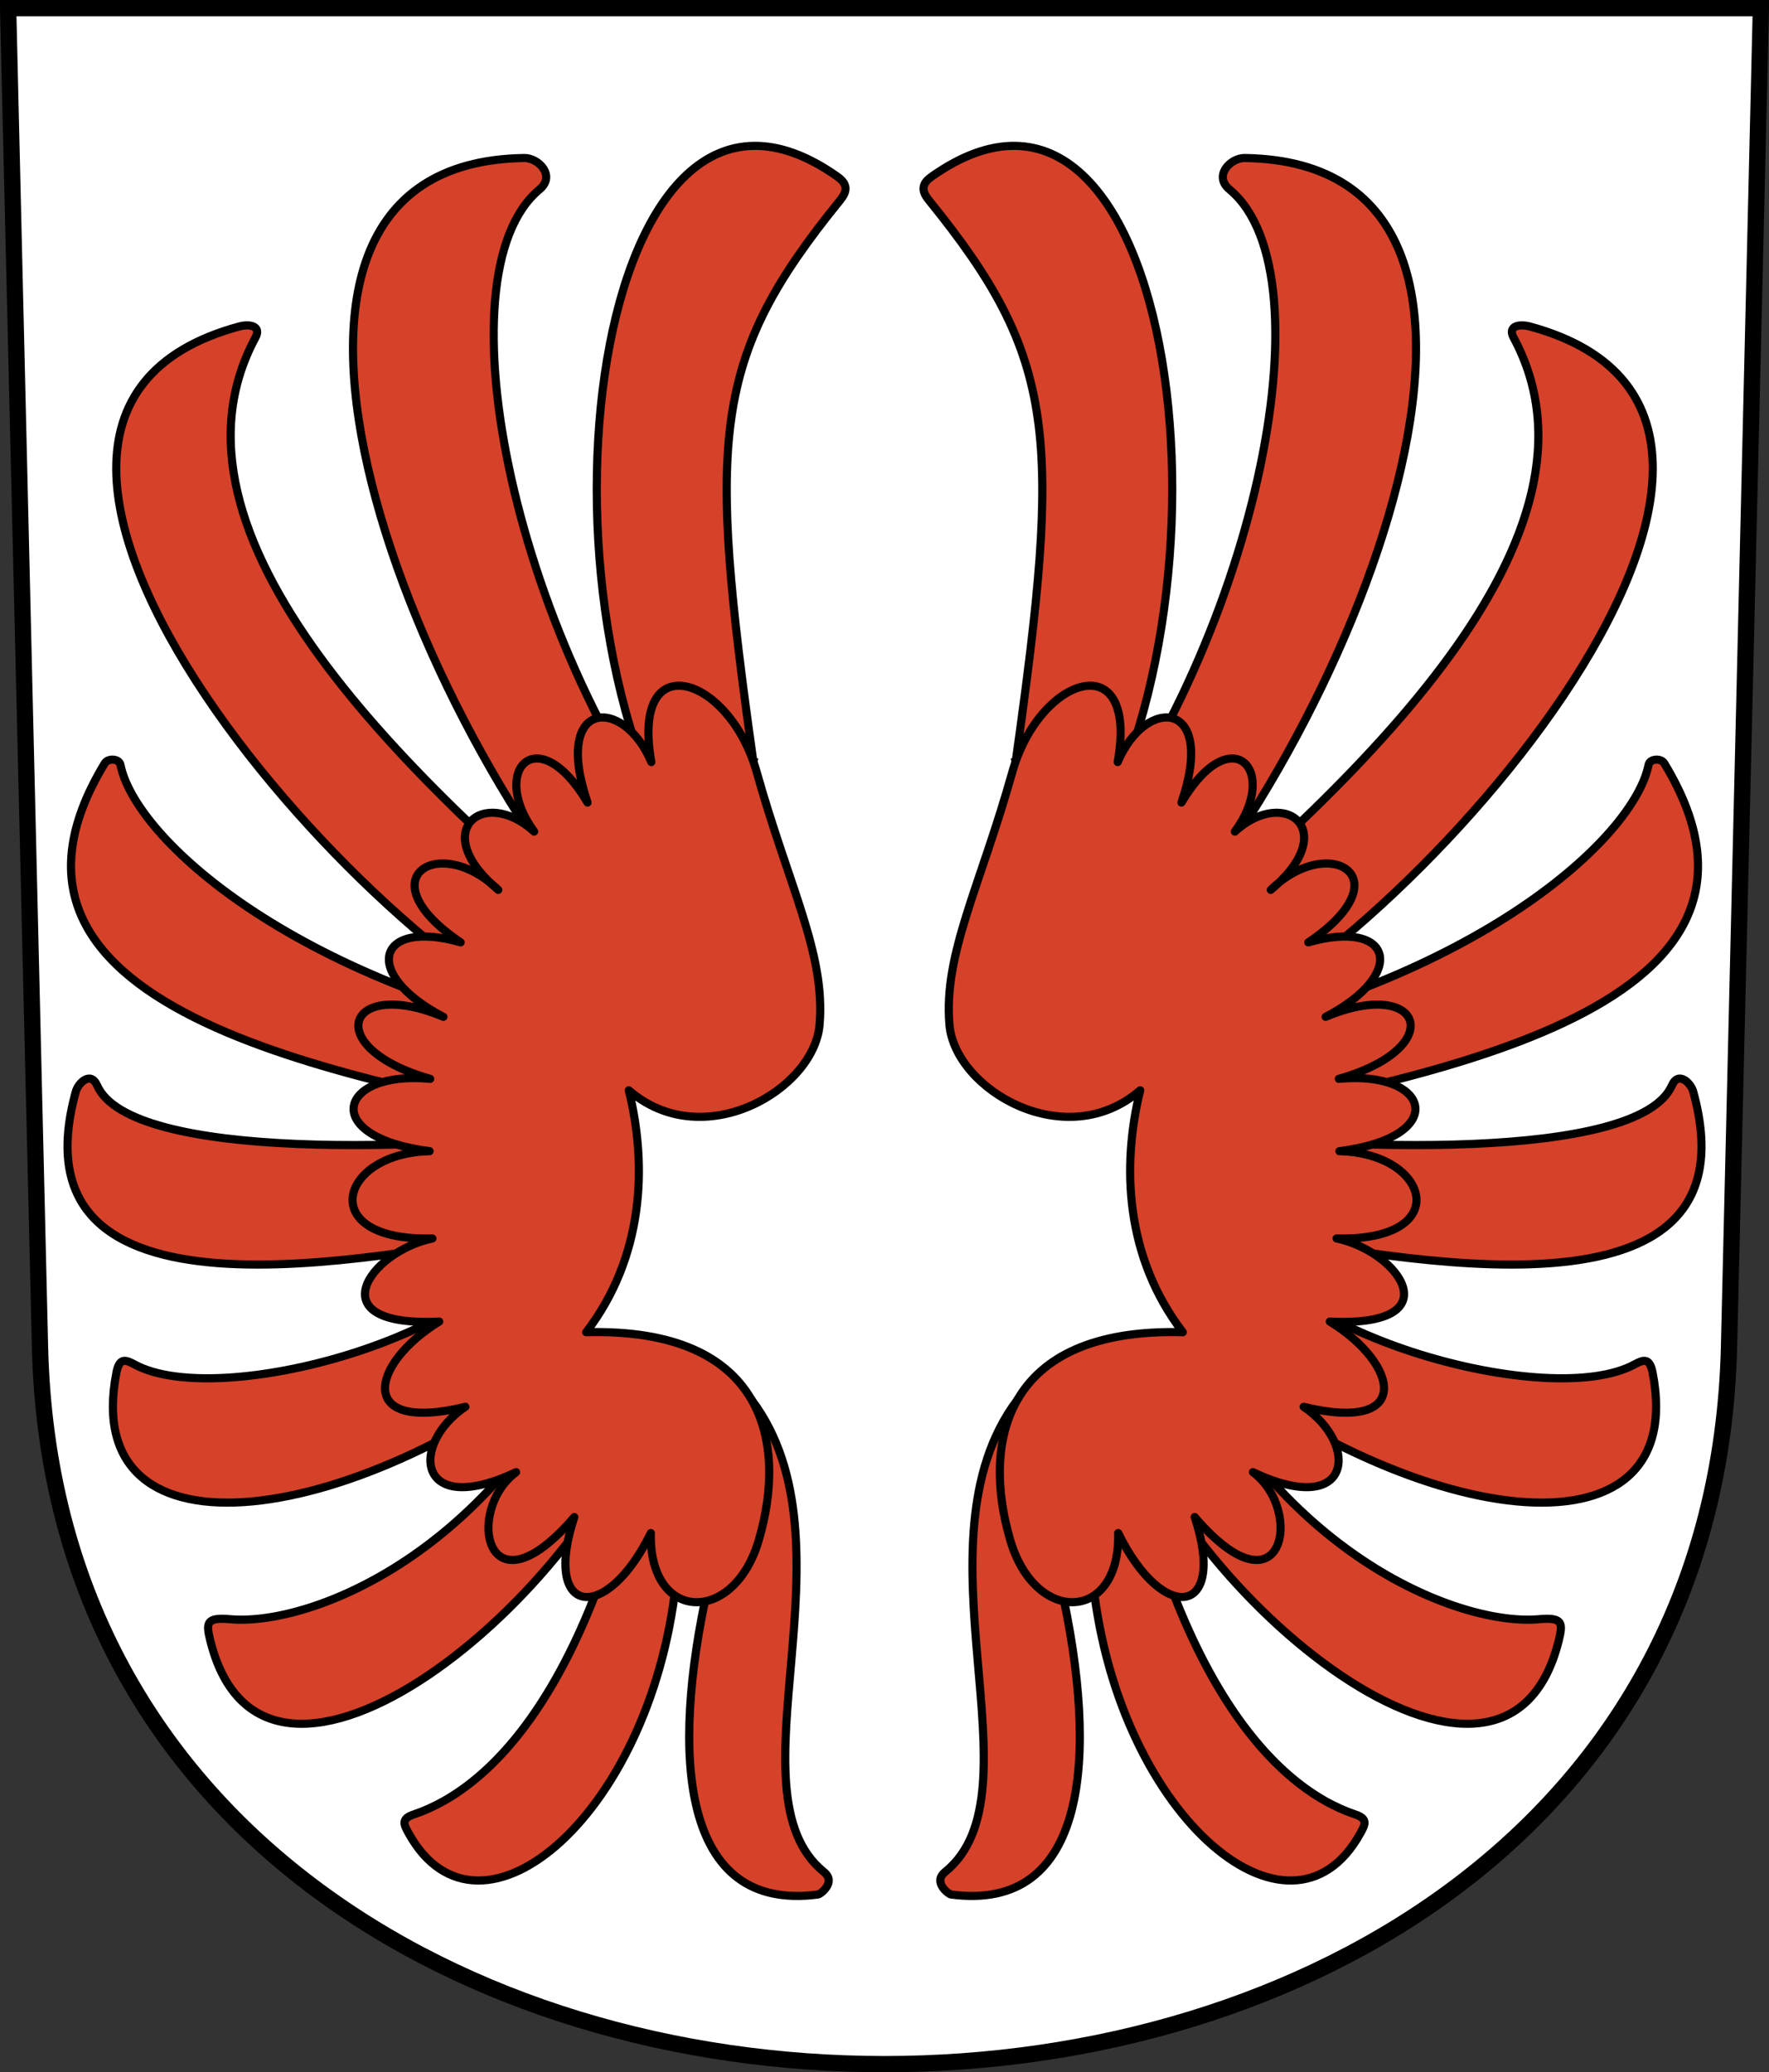
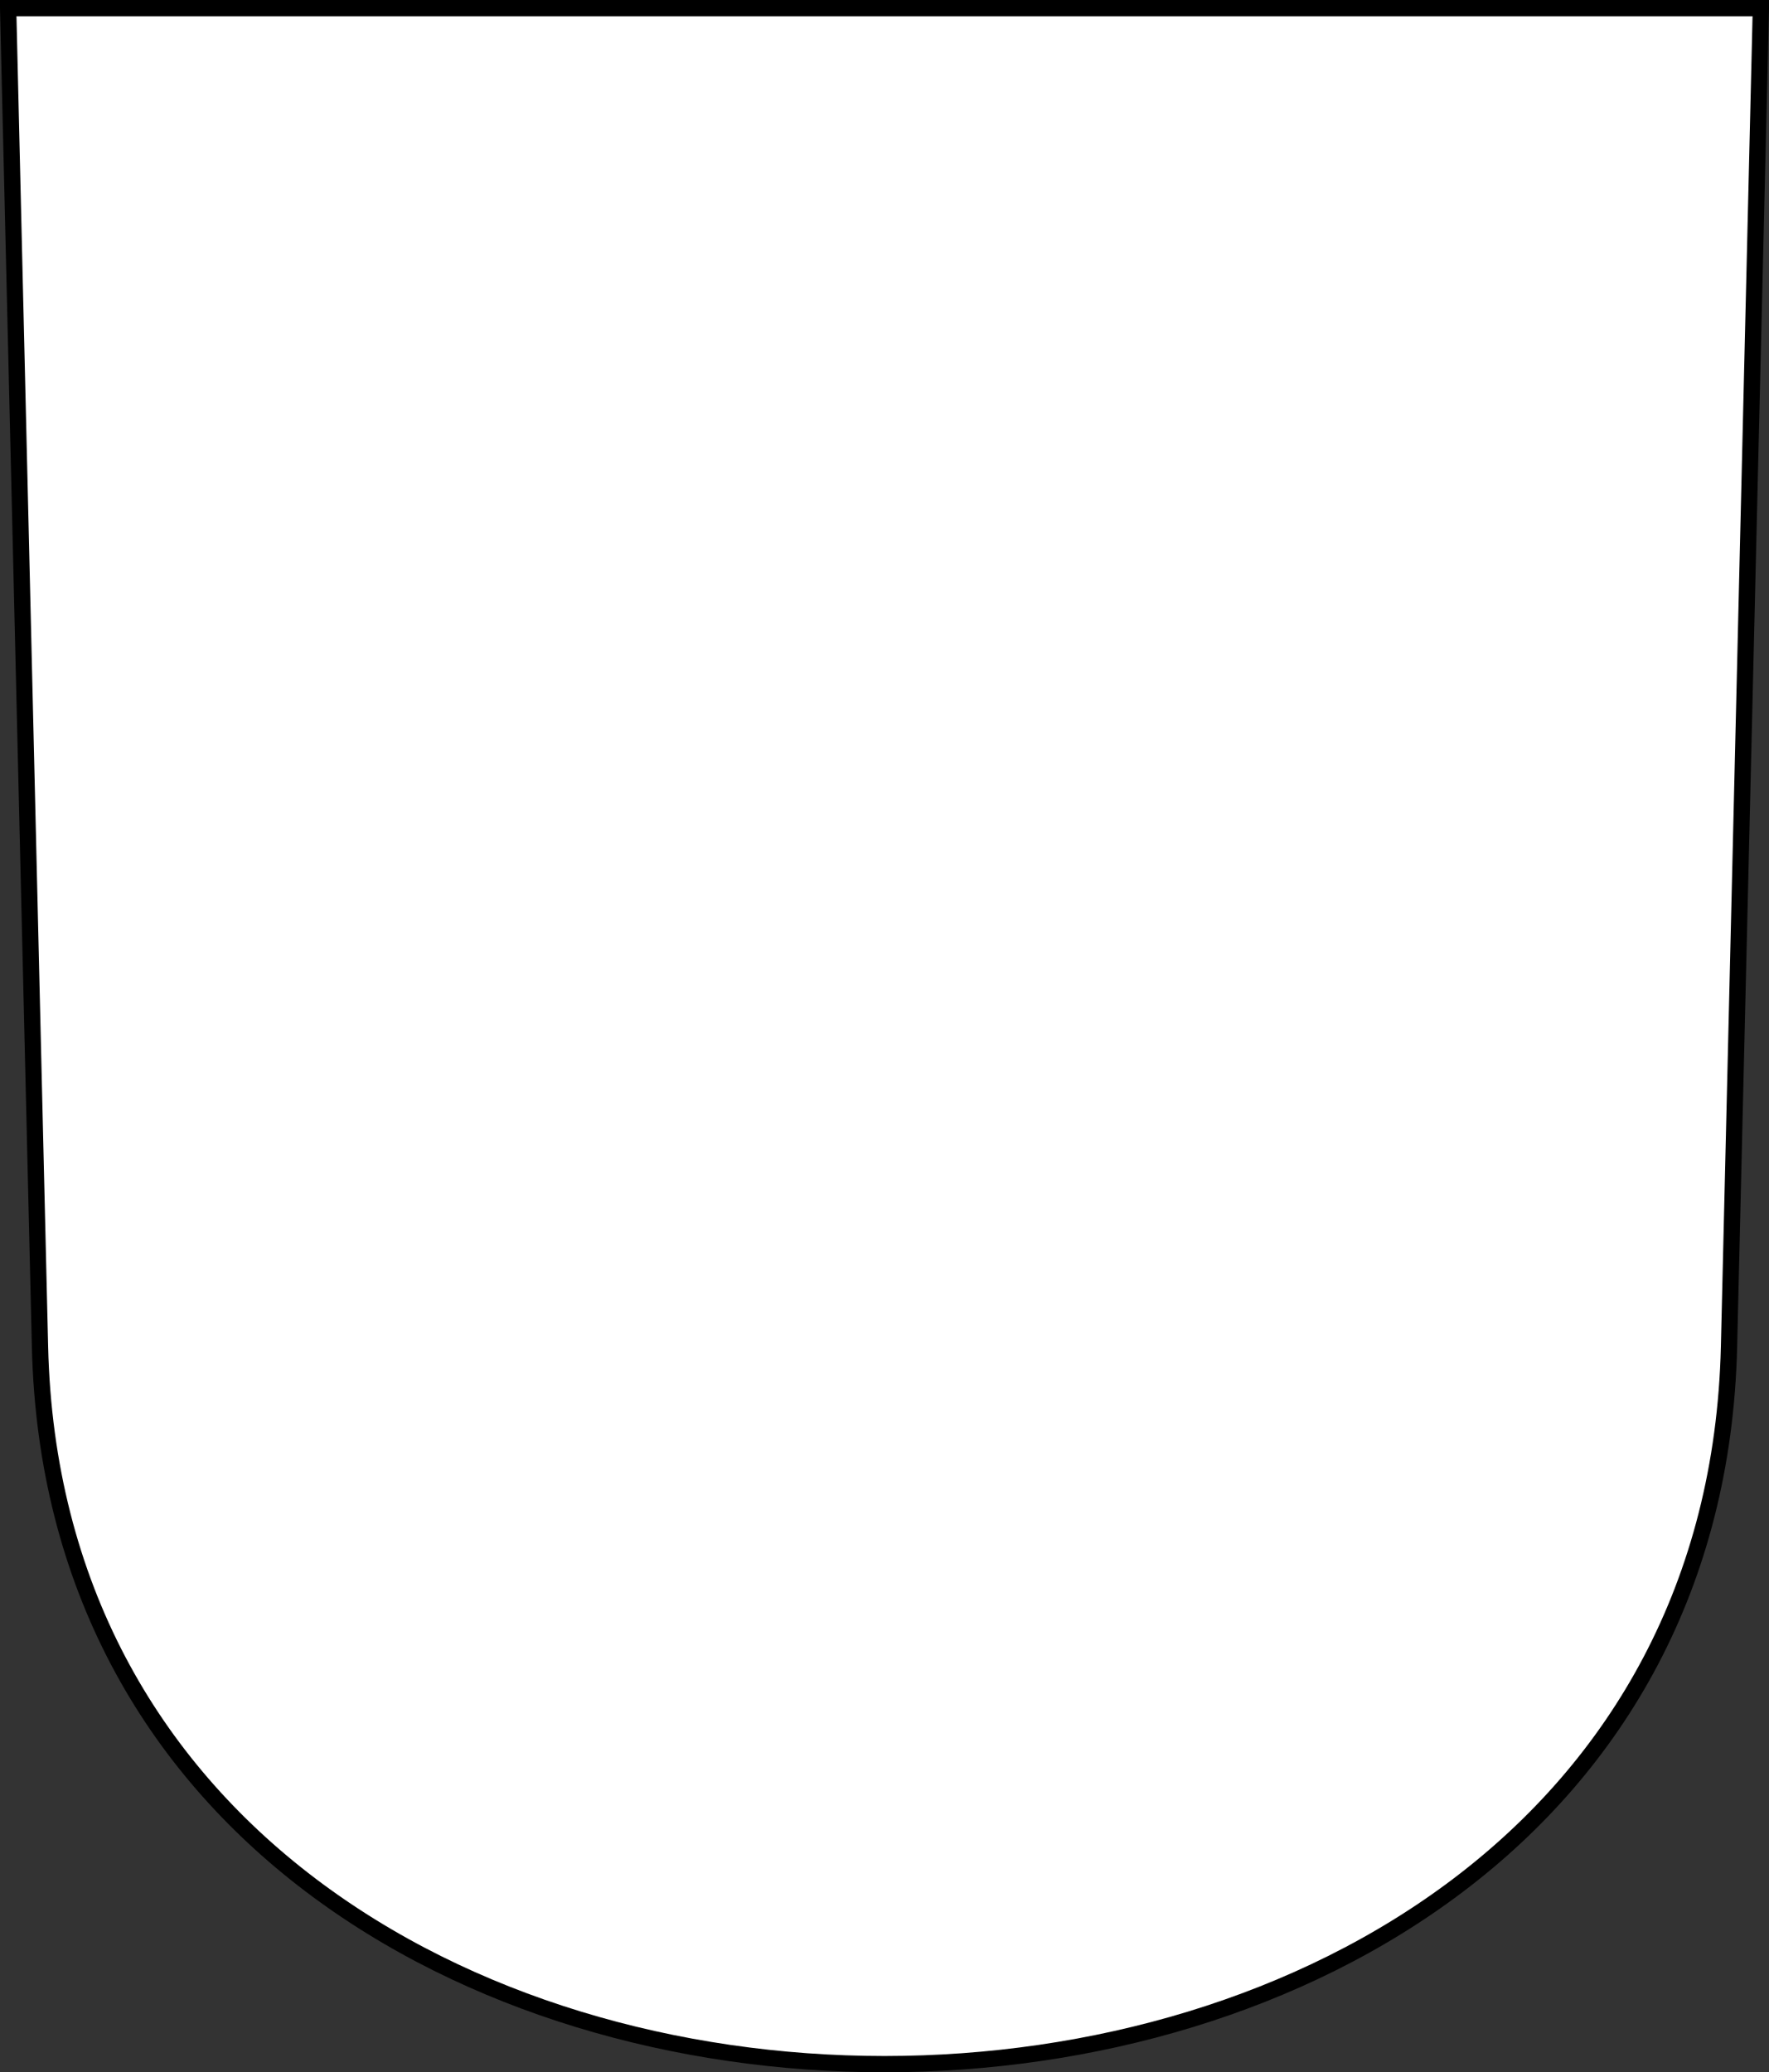
<svg xmlns="http://www.w3.org/2000/svg" xmlns:xlink="http://www.w3.org/1999/xlink" id="b" width="217.39" height="254.64" version="1.0">
  <rect width="100%" height="100%" fill="#333333" stroke="none" />
  <path d="m1 1 3.916 164.51c2.797 117.51 204.76 117.51 207.56 0l3.916-164.51z" fill="#fff" stroke="#000" stroke-width="2" />
  <g id="a" fill="#d64129" stroke="#000">
-     <path d="m92.572 93.551c-5.622-39.958-5.136-49.462 10.632-68.898 0.749-0.923 1.2-1.888-0.264-2.926-30.13-21.361-39.666 52.726-17.316 85.504-22.274-27.605-32.013-73.438-19.326-83.95 2.02-1.673-0.109-3.891-1.87-3.865-41.811 0.61-12.969 72.76 14.492 100.37-29.478-24.305-60.524-54.129-47.534-78.296 0.778-1.447-0.715-1.719-1.995-1.372-43.426 11.764 18.03 79.995 43.42 87.936-37.065-7.434-56.244-25.143-58.008-34.072-0.152-0.771-1.525-0.859-1.933-0.187-18.909 31.156 31.366 38.793 60.847 44.949-21.212 2.724-57.681 3.924-61.782-5.362-0.804-1.82-2.331-0.292-2.618 0.748-8.28 29.942 35.991 20.531 55.984 17.207-5.219 12.861-38.37 21.953-48.752 16.334-1.079-0.584-1.875-0.907-2.244 0.998-4.687 24.179 29.854 19.307 58.104-3.865-12.661 26.68-34.636 35.019-44.139 34.164-2.94-0.265-2.965 0.458-2.431 2.618 6.693 27.089 46.556-5.356 54.176-30.798-6.716 36.033-19.436 48.923-29.199 52.182-1.602 0.535-1.145 1.304-0.612 2.275 8.712 15.857 30.392-2.533 33-32.088l3.832 1.676c-4.733 21.151-3.254 40.209 13.508 37.96 0.262-0.035 2.264-1.507 0.7-2.772-12.097-9.783 4.393-40.268-8.847-57.96-53.889 1.805-9.516-46.099 0.179-78.508z" stroke-width="1px" />
-     <path d="m72.04 163.7c7.048-9.208 7.544-20.358 5.232-29.73 9.117 7.914 22.758-0.028 23.446-8.058 0.744-8.699-3.758-16.91-7.722-31.02-3.356-11.95-15.541-15.748-12.955-1.25-3.445-8.163-12.189-7.764-7.838 4.975-6.11-10.33-12.105-4.025-6.56 3.568-6.229-5.656-13.093-0.055-4.41 7.165-7.262-7.083-16.403-1.489-4.621 6.446-10.378-2.954-12.241 3.88-2.125 9.154-11.926-5.002-15.169 3.758-1.621 7.621-11.275-1.094-13.741 7.138-0.073 8.887-11.182 0.235-14.117 11.103 0.347 10.723-7.798 1.634-14.247 10.948 0.837 10.212-8.519 5.22-10.297 13.75 3.212 10.474-6.864 4.615-6.012 13.798 6.234 8.032-6.367 4.747-3.679 18.147 7.154 5.516-4.009 12.146 3.852 13.298 9.403 1.965-0.258 10.979 10.165 11.36 13.252 0.917 3.494-11.82 1.001-26.176-21.193-25.595z" stroke-linejoin="round" stroke-width=".999" />
-   </g>
+     </g>
  <use transform="scale(-1,1)" x="-217.392" width="248.031" height="248.031" fill="#b20f18" xlink:href="#a" />
</svg>